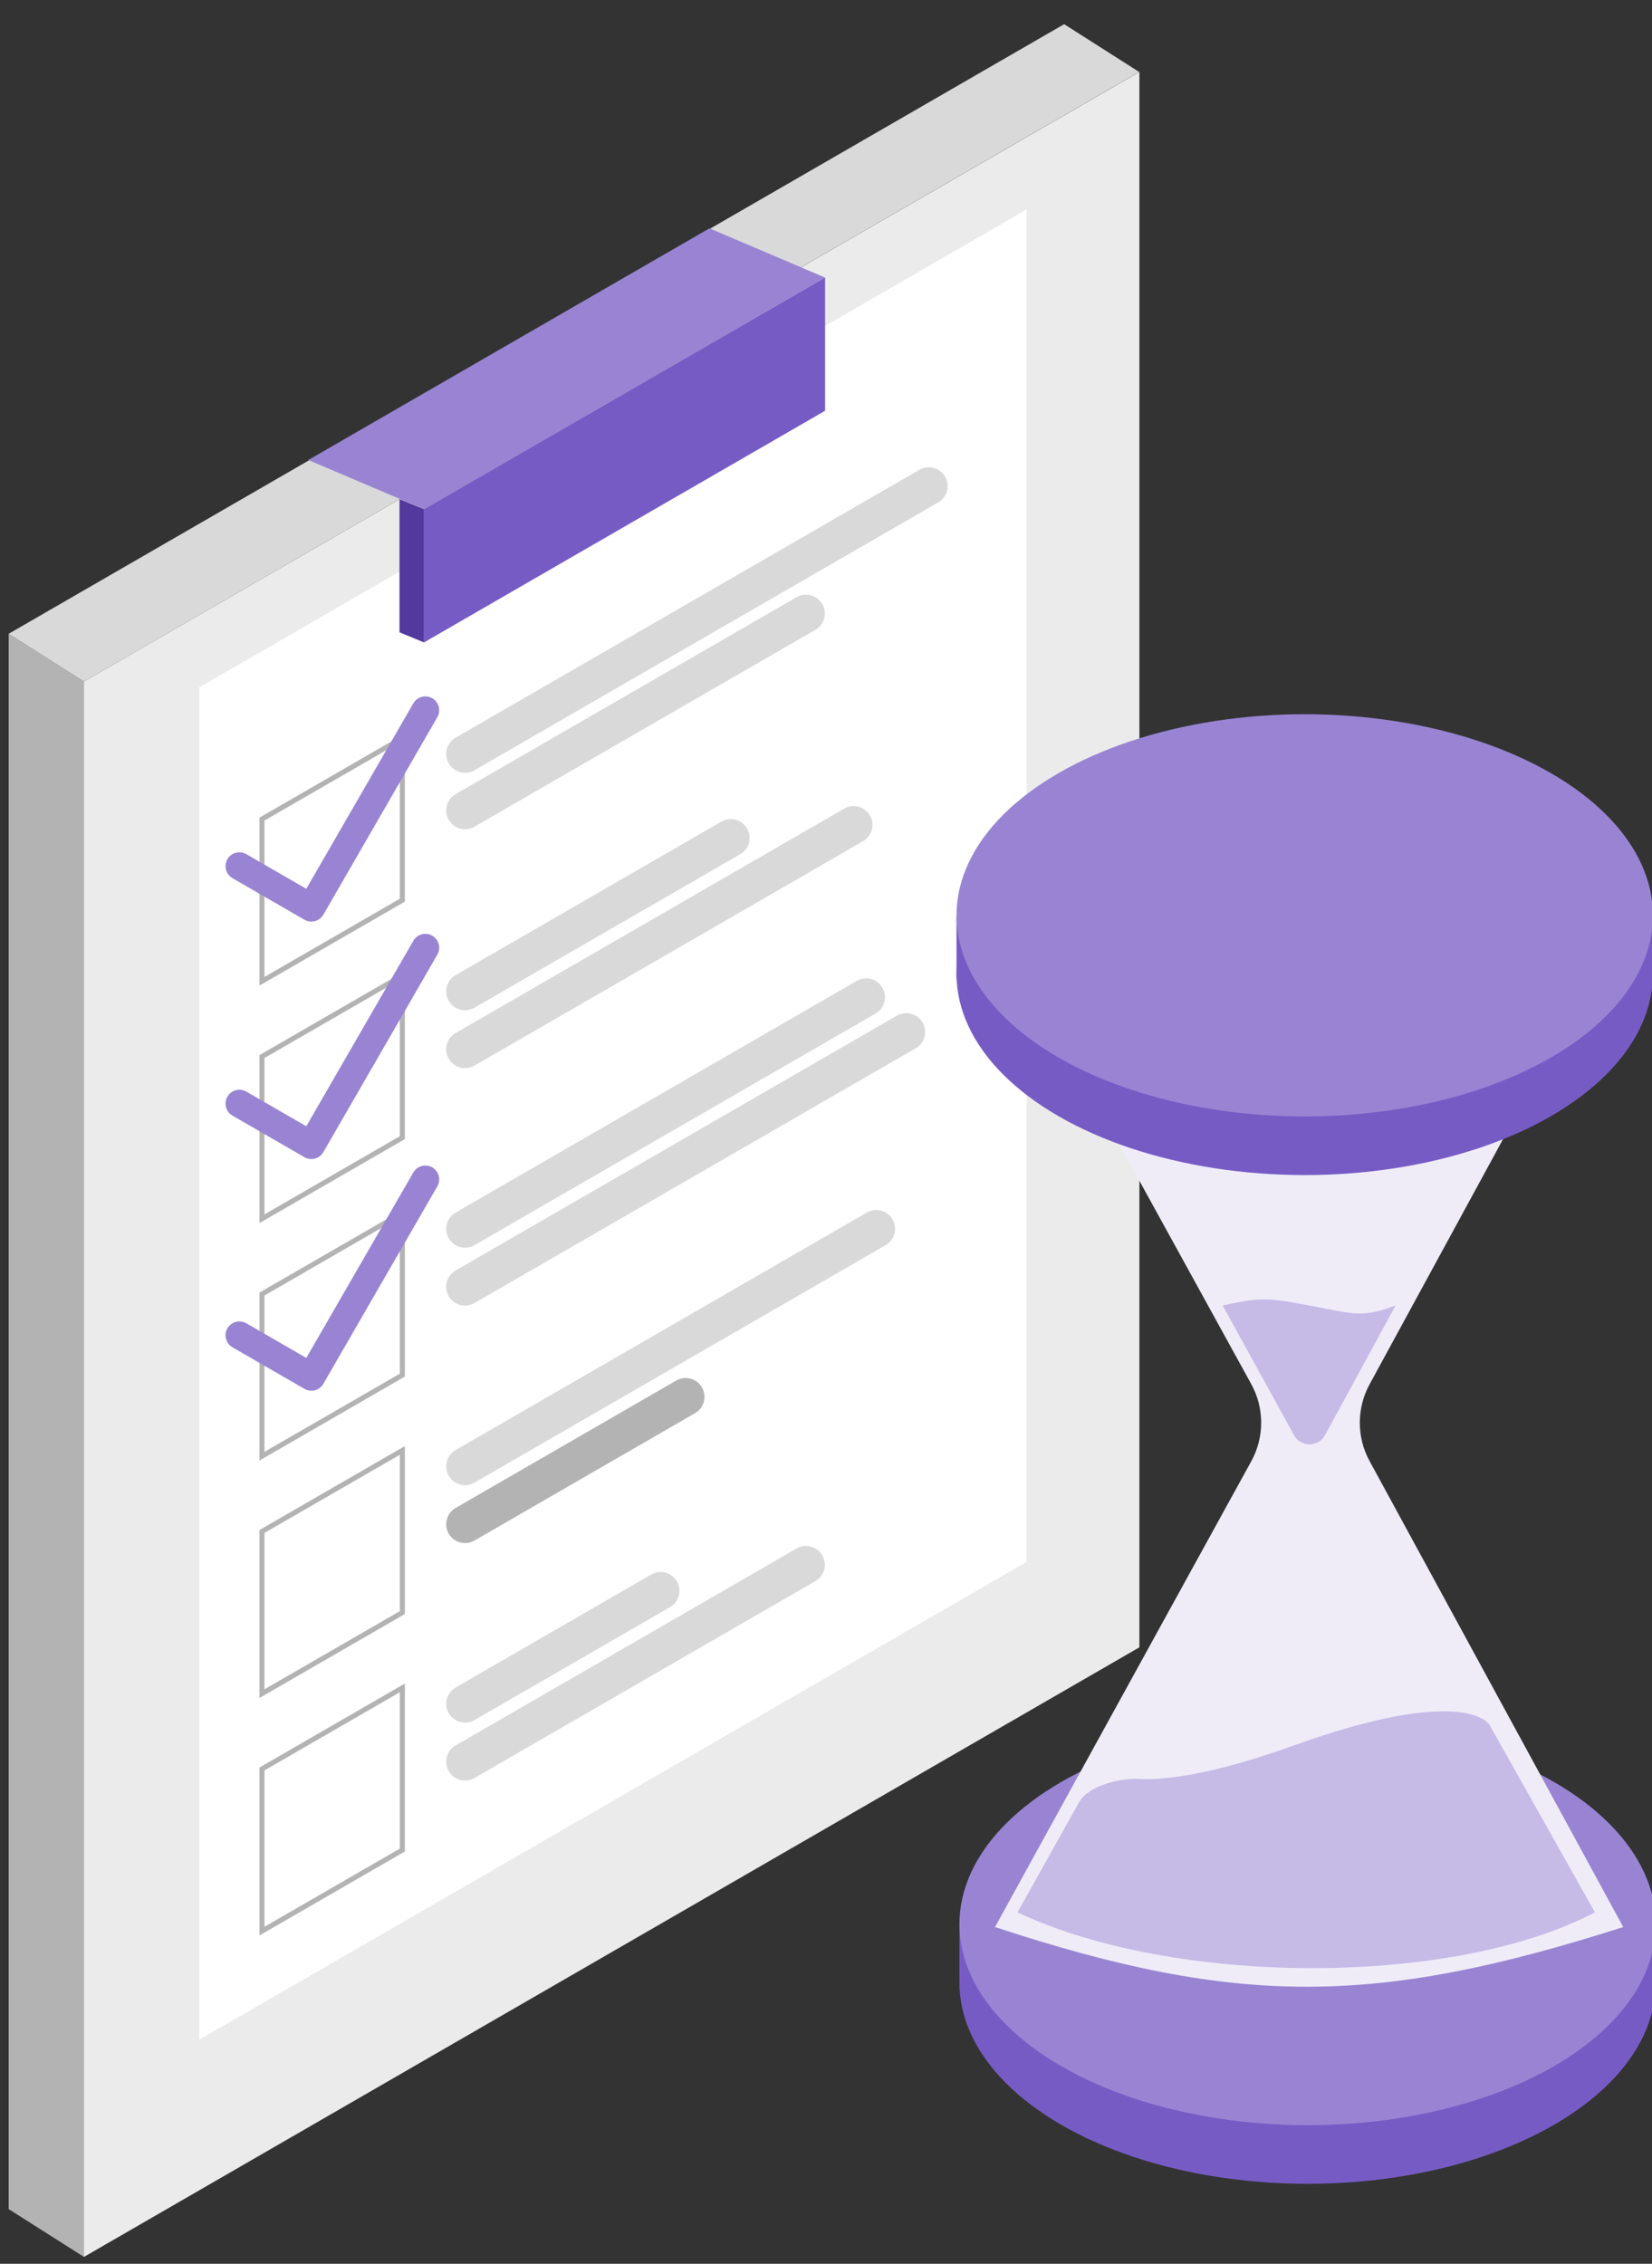
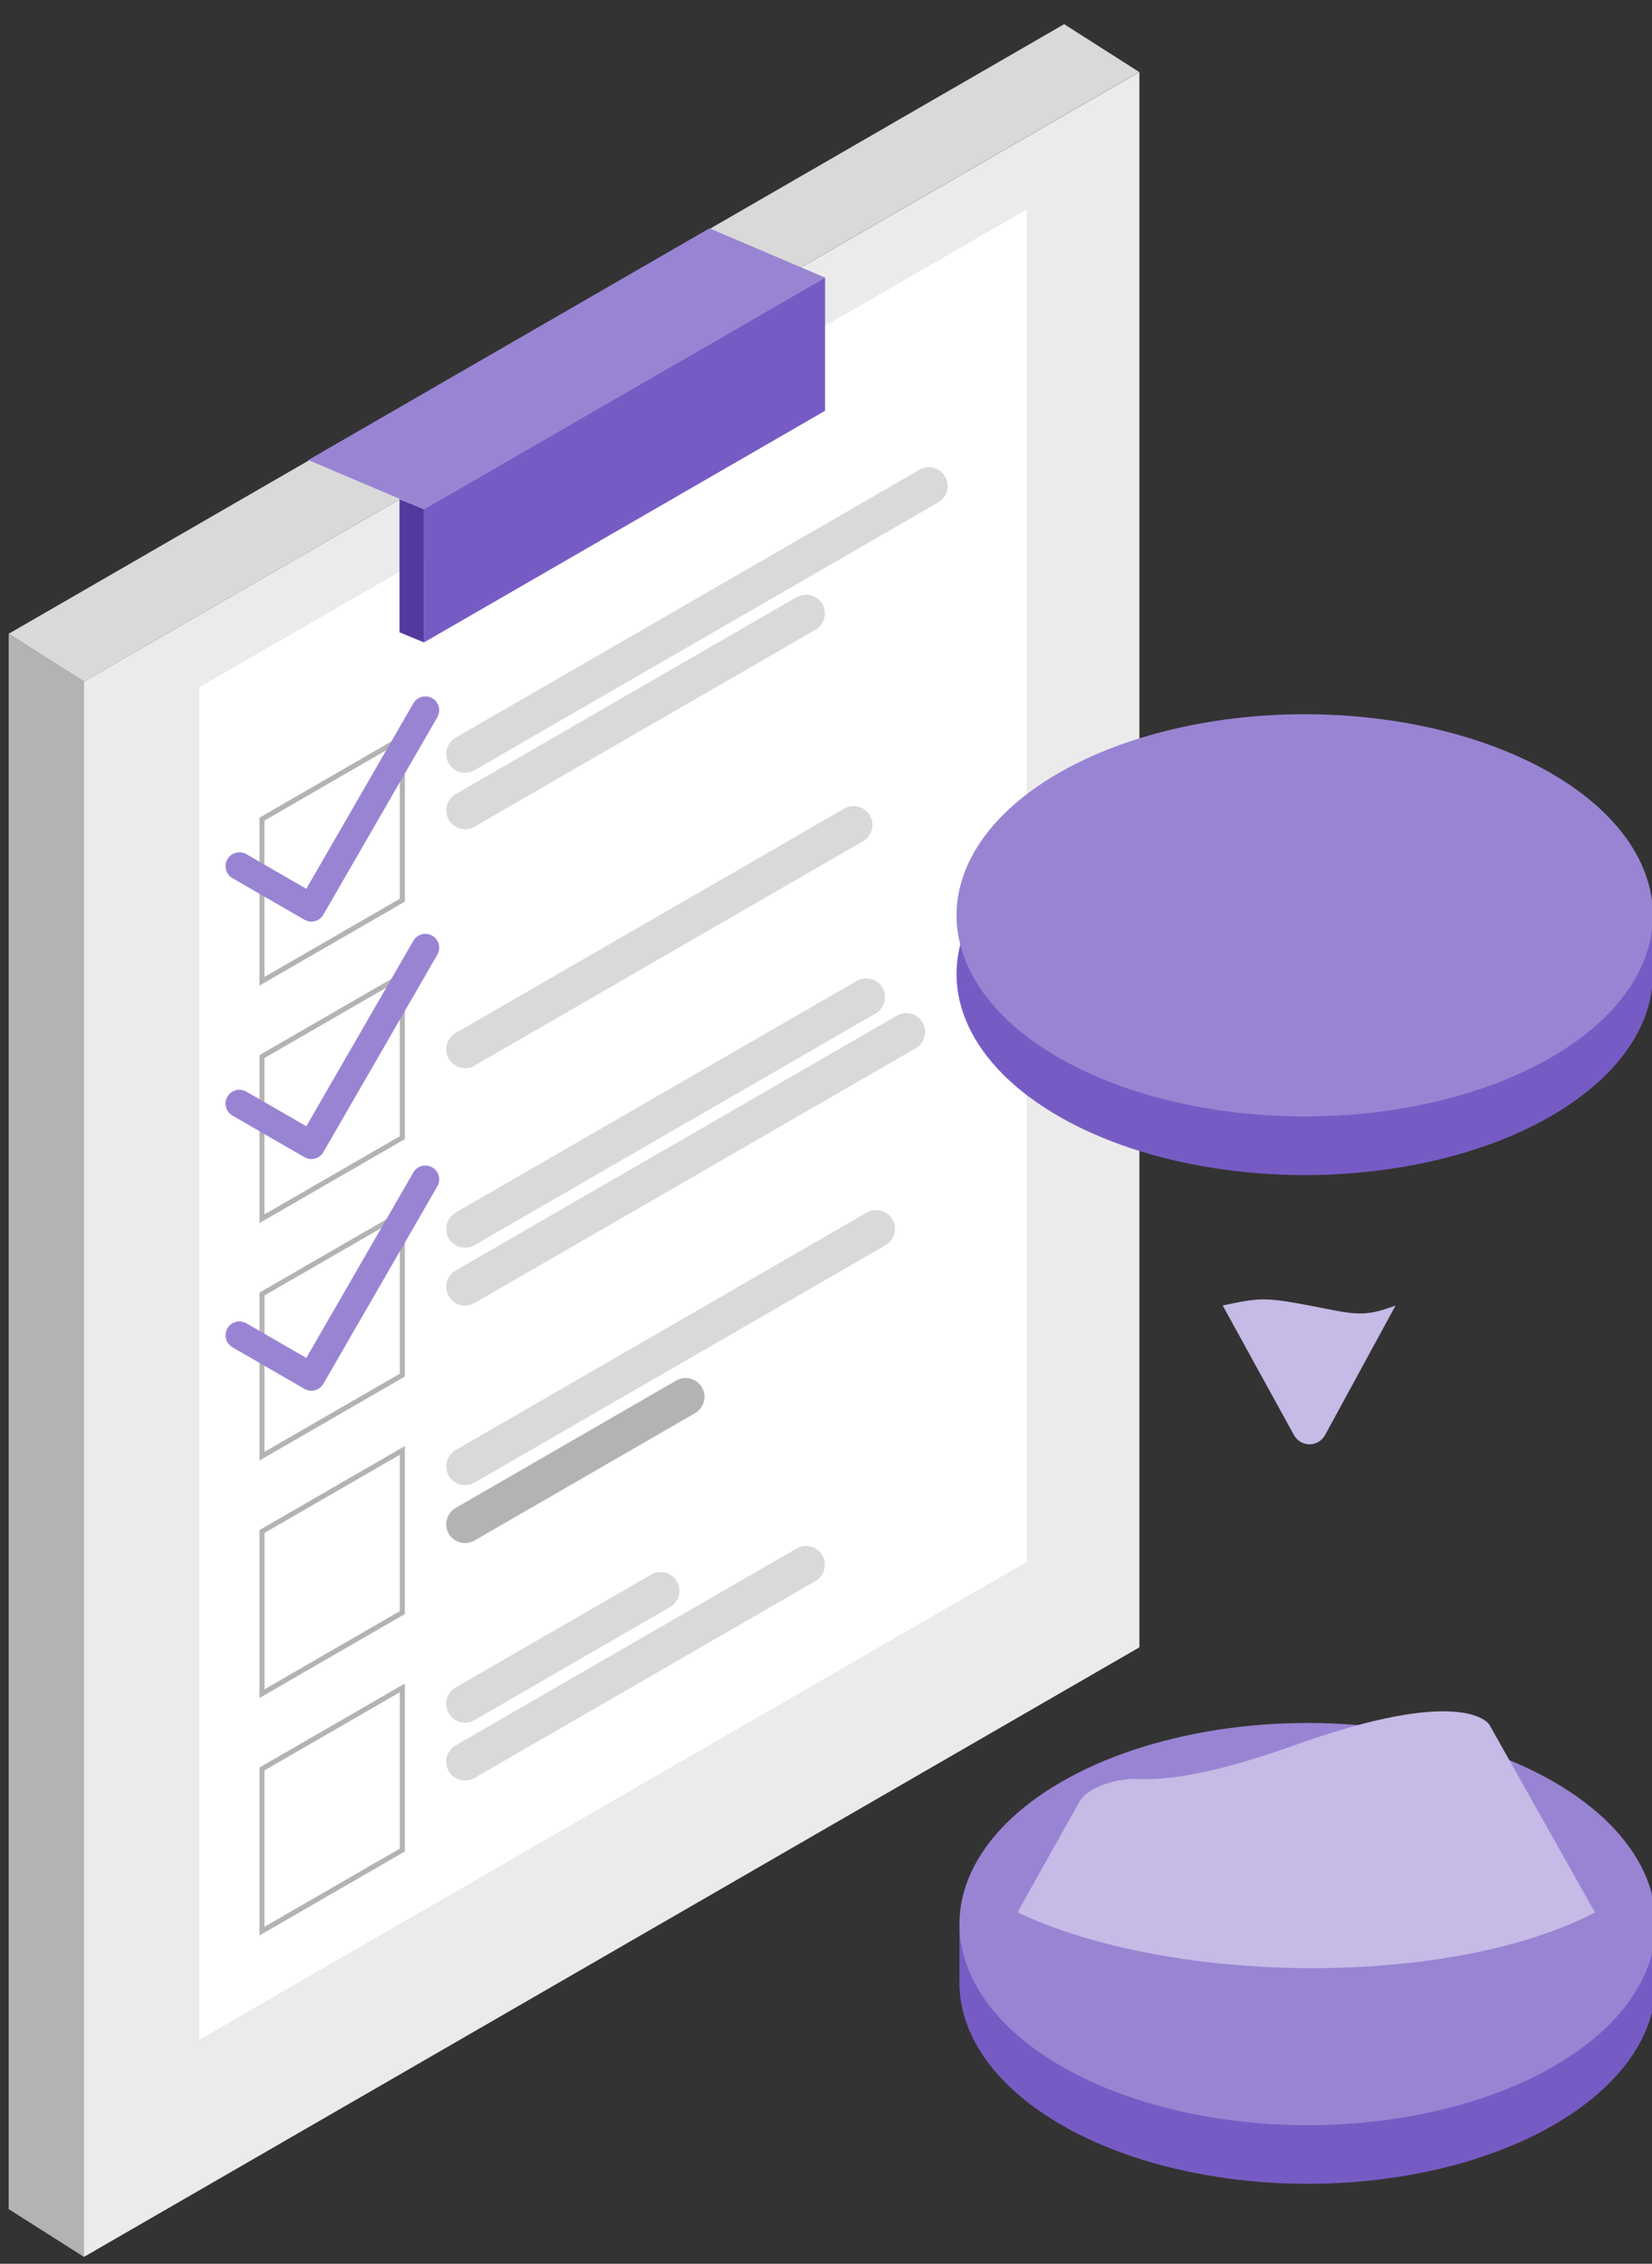
<svg xmlns="http://www.w3.org/2000/svg" width="146" height="200" viewBox="0 0 146 200" fill="none">
  <rect x="0" y="0" width="146" height="200" fill="#333333" stroke="none" />
  <g clip-path="url(#clip0_2863_359)">
    <path d="M0.768 55.992L0.768 195.172L7.42 199.394L7.42 60.213L0.768 55.992Z" fill="#B3B3B3" />
    <path d="M94.048 2.136L0.768 55.992L7.42 60.213L100.676 6.358L94.048 2.136Z" fill="#D9D9D9" />
    <rect width="107.711" height="139.18" transform="matrix(0.866 -0.5 8.43948e-09 1 7.42 60.213)" fill="#EBEBEB" />
    <g clip-path="url(#clip1_2863_359)">
      <rect width="84.431" height="119.48" transform="matrix(0.866 -0.5 8.43948e-09 1 17.612 60.725)" fill="white" />
      <rect x="0.222" y="0.128" width="14.327" height="14.327" transform="matrix(0.866 -0.5 8.43948e-09 1 22.959 72.349)" stroke="#B3B3B3" stroke-width="0.512" />
      <rect x="0.222" y="0.128" width="14.327" height="14.327" transform="matrix(0.866 -0.5 8.43948e-09 1 22.959 93.328)" stroke="#B3B3B3" stroke-width="0.512" />
      <rect x="0.222" y="0.128" width="14.327" height="14.327" transform="matrix(0.866 -0.5 8.43948e-09 1 22.96 114.308)" stroke="#B3B3B3" stroke-width="0.512" />
      <rect x="0.222" y="0.128" width="14.327" height="14.327" transform="matrix(0.866 -0.5 8.43948e-09 1 22.96 135.287)" stroke="#B3B3B3" stroke-width="0.512" />
      <rect x="0.222" y="0.128" width="14.327" height="14.327" transform="matrix(0.866 -0.5 8.43948e-09 1 22.959 156.267)" stroke="#B3B3B3" stroke-width="0.512" />
      <path d="M41.099 66.61L82.089 42.944" stroke="#D9D9D9" stroke-width="3.326" stroke-linecap="round" />
-       <path d="M41.099 87.589L64.585 74.029" stroke="#D9D9D9" stroke-width="3.326" stroke-linecap="round" />
      <path d="M41.099 108.568L76.55 88.1" stroke="#D9D9D9" stroke-width="3.326" stroke-linecap="round" />
      <path d="M41.099 129.548L77.436 108.568" stroke="#D9D9D9" stroke-width="3.326" stroke-linecap="round" />
      <path d="M41.099 150.527L58.381 140.549" stroke="#D9D9D9" stroke-width="3.326" stroke-linecap="round" />
      <path d="M41.099 71.598L71.232 54.201" stroke="#D9D9D9" stroke-width="3.326" stroke-linecap="round" />
      <path d="M41.099 92.706L75.442 72.878" stroke="#D9D9D9" stroke-width="3.326" stroke-linecap="round" />
      <path d="M41.099 113.685L80.095 91.171" stroke="#D9D9D9" stroke-width="3.326" stroke-linecap="round" />
      <path d="M41.099 134.665L60.597 123.408" stroke="#B3B3B3" stroke-width="3.326" stroke-linecap="round" />
      <path d="M41.099 155.644L71.232 138.246" stroke="#D9D9D9" stroke-width="3.326" stroke-linecap="round" />
      <path d="M21.157 76.523L27.519 80.196L37.591 62.75" stroke="#9984D3" stroke-width="2.449" stroke-linecap="round" stroke-linejoin="round" />
      <path d="M21.157 97.502L27.519 101.175L37.591 83.729" stroke="#9984D3" stroke-width="2.449" stroke-linecap="round" stroke-linejoin="round" />
      <path d="M21.157 117.97L27.519 121.643L37.591 104.197" stroke="#9984D3" stroke-width="2.449" stroke-linecap="round" stroke-linejoin="round" />
    </g>
    <path d="M35.307 44.095L35.307 55.864L37.481 56.759L37.481 44.99L35.307 44.095Z" fill="#53389E" />
    <path d="M62.699 20.173L27.248 40.641L37.482 44.99L72.917 24.523L62.699 20.173Z" fill="#9984D3" />
    <rect width="40.935" height="11.769" transform="matrix(0.866 -0.5 8.43948e-09 1 37.469 44.99)" fill="#775BC5" />
    <circle cx="25.126" cy="25.126" r="25.126" transform="matrix(0.866 -0.5 0.866 0.5 72.047 175.169)" fill="#775BC5" />
    <path d="M84.999 175.436V170.254H86.553V175.436H84.999Z" fill="#775BC5" stroke="#775BC5" stroke-width="0.414" />
    <path d="M144.842 175.436V170.254H146.137V175.436H144.842Z" fill="#775BC5" stroke="#775BC5" stroke-width="0.414" />
    <circle cx="25.126" cy="25.126" r="25.126" transform="matrix(0.866 -0.5 0.866 0.5 72.047 169.988)" fill="#9984D3" />
-     <path d="M110.583 122.282L87.938 81.134H115.698H143.458L121.037 122.31C119.889 124.419 119.889 126.966 121.037 129.075L143.458 170.251C121.781 177.167 109.616 177.393 87.938 170.251L110.583 129.103C111.752 126.979 111.752 124.406 110.583 122.282Z" fill="#EFECF8" />
    <path d="M89.922 168.955L95.385 159.199C96.173 157.793 98.937 157.081 100.546 157.168C103.03 157.302 107.266 156.751 114.403 154.189C129.051 148.931 131.477 152.143 131.623 152.364C131.628 152.372 131.633 152.38 131.637 152.388L131.638 152.388L140.957 168.955C128.44 175.53 103.859 175.516 89.922 168.955Z" fill="#C6BAE7" />
    <path d="M114.361 126.793L108.056 115.336C111.182 114.684 111.682 114.565 115.698 115.336C119.714 116.107 120.424 116.438 123.34 115.336L117.105 126.787C116.831 127.29 116.304 127.603 115.731 127.603C115.161 127.603 114.636 127.292 114.361 126.793Z" fill="#C6BAE7" />
    <circle cx="25.126" cy="25.126" r="25.126" transform="matrix(0.866 -0.5 0.866 0.5 71.789 86.049)" fill="#775BC5" />
-     <path d="M84.741 86.315V81.134H86.296V86.315H84.741Z" fill="#775BC5" stroke="#775BC5" stroke-width="0.414" />
    <path d="M144.584 86.315V81.134H145.879V86.315H144.584Z" fill="#775BC5" stroke="#775BC5" stroke-width="0.414" />
    <circle cx="25.126" cy="25.126" r="25.126" transform="matrix(0.866 -0.5 0.866 0.5 71.789 80.868)" fill="#9984D3" />
  </g>
  <defs>
    <clipPath id="clip0_2863_359">
      <rect width="146" height="200" fill="white" />
    </clipPath>
    <clipPath id="clip1_2863_359">
      <rect width="84.431" height="119.48" fill="white" transform="matrix(0.866 -0.5 8.43948e-09 1 17.612 60.725)" />
    </clipPath>
  </defs>
</svg>